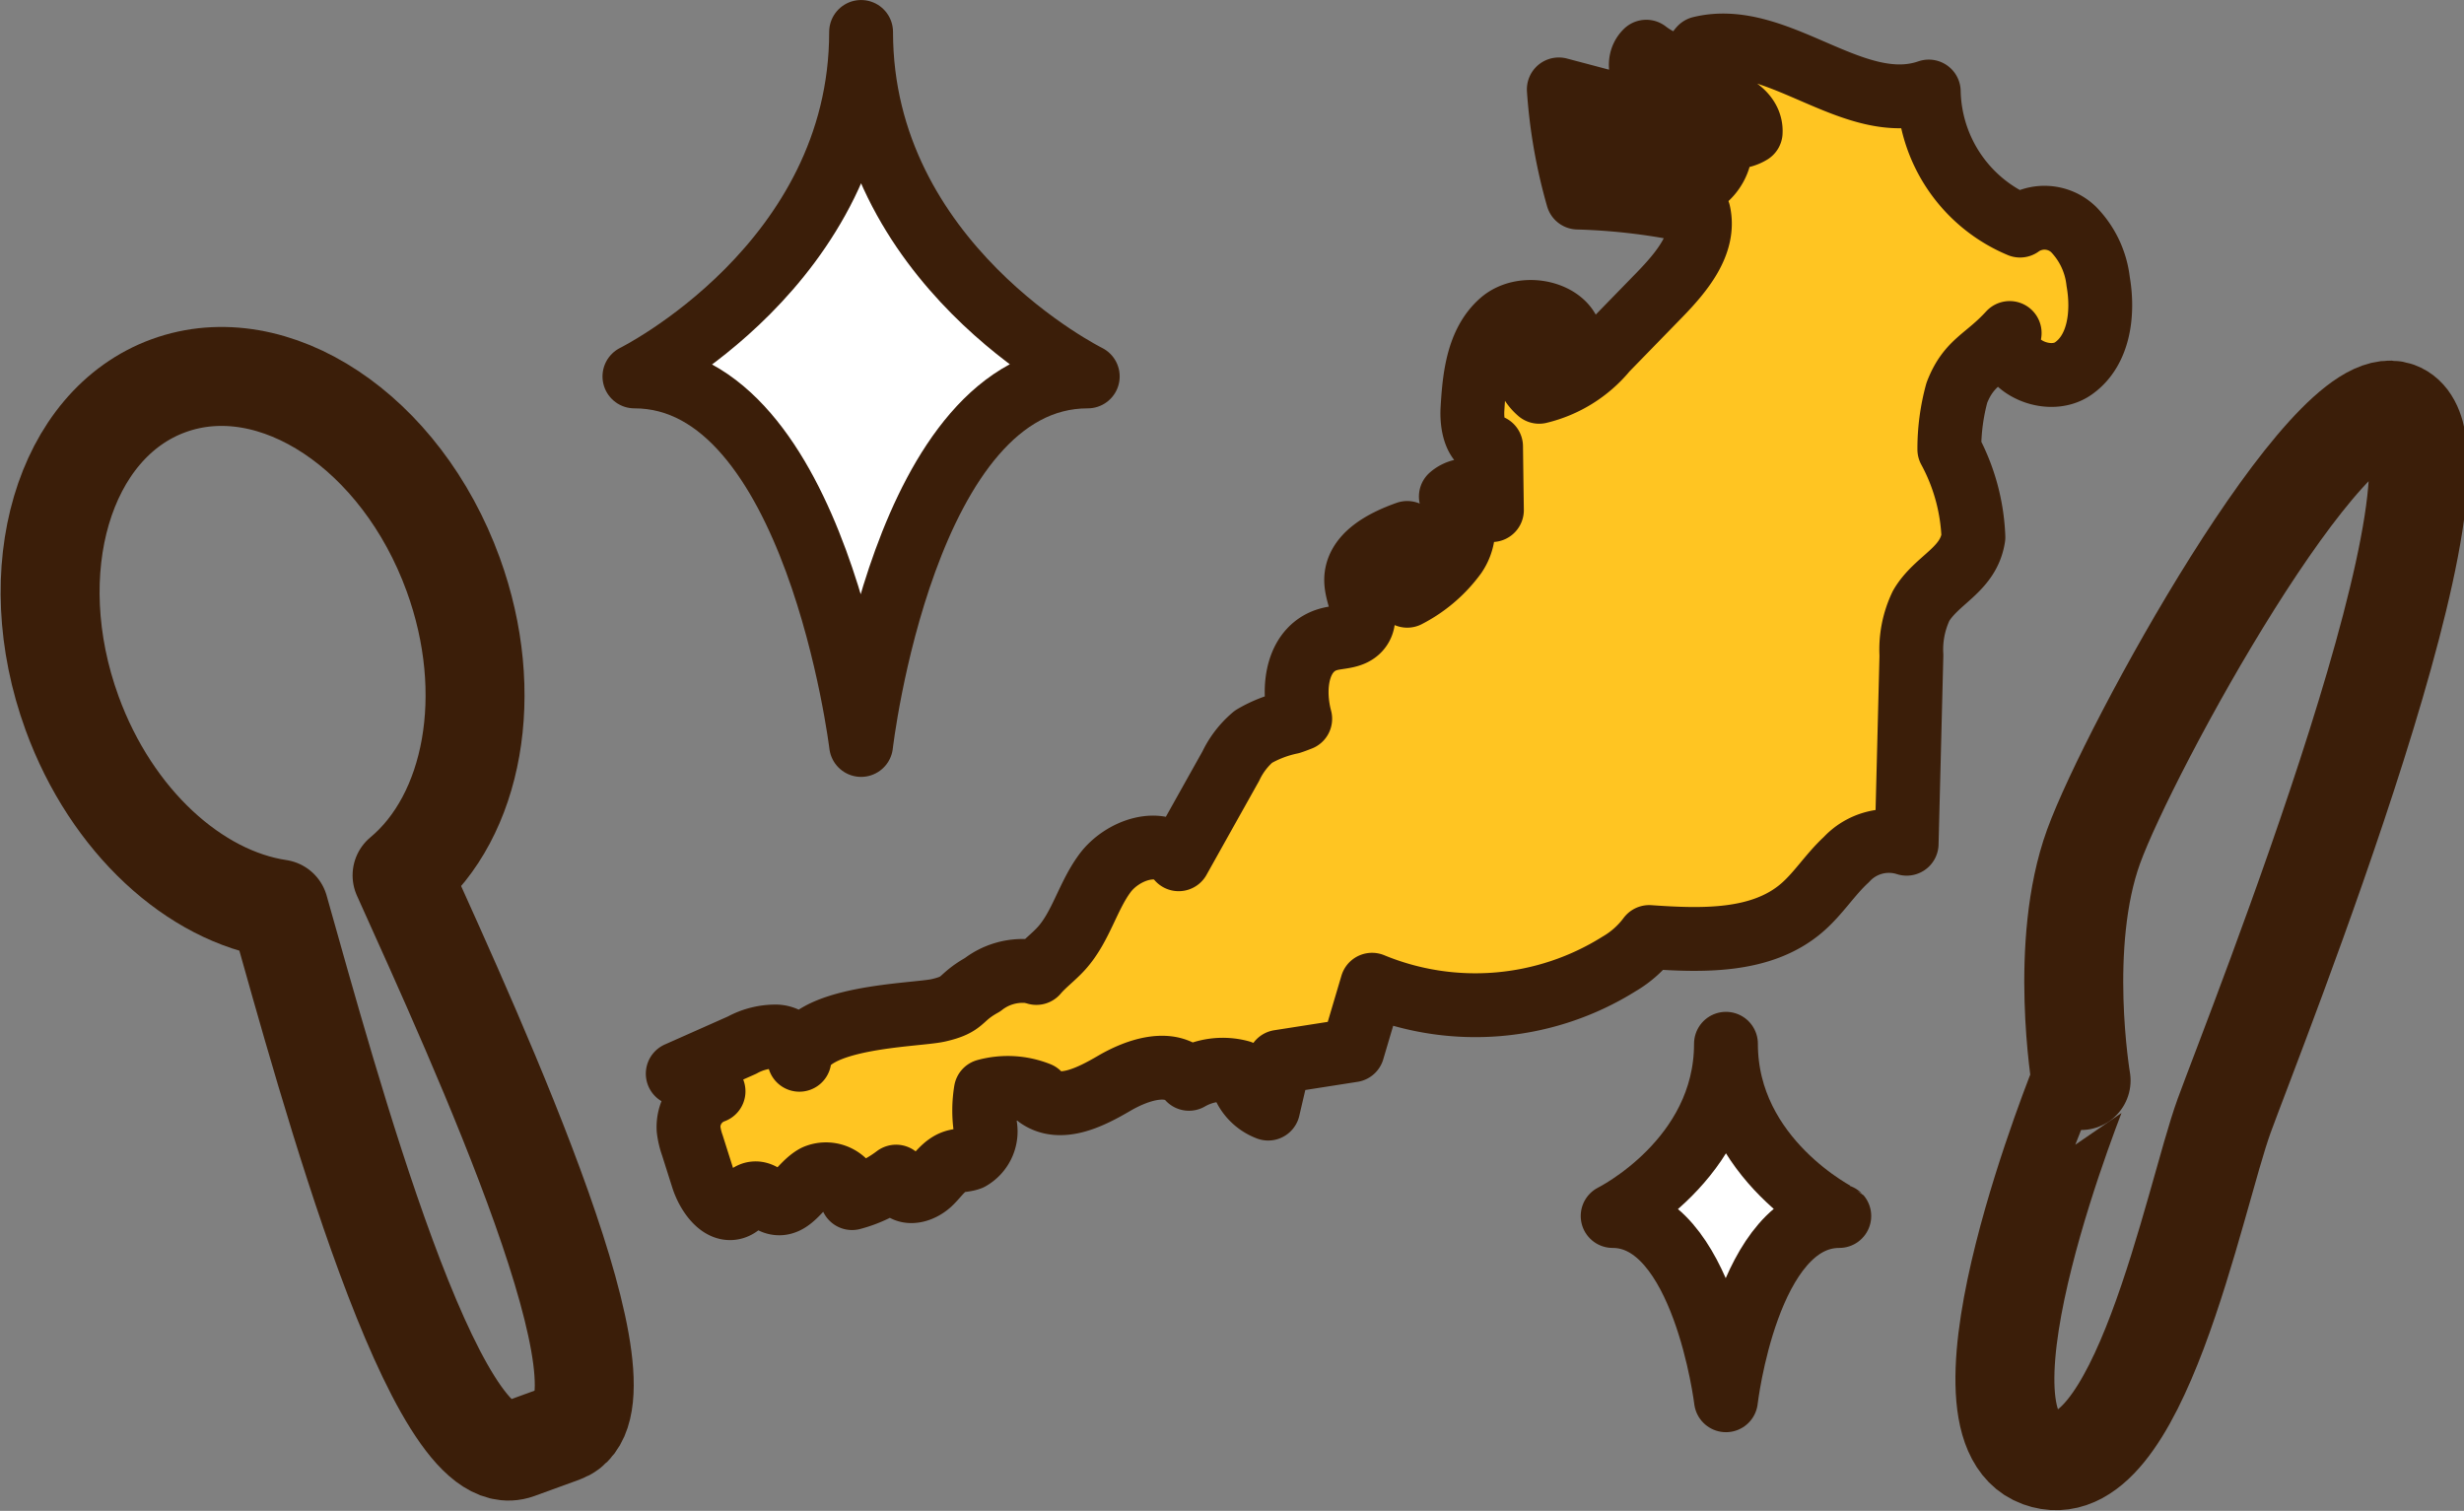
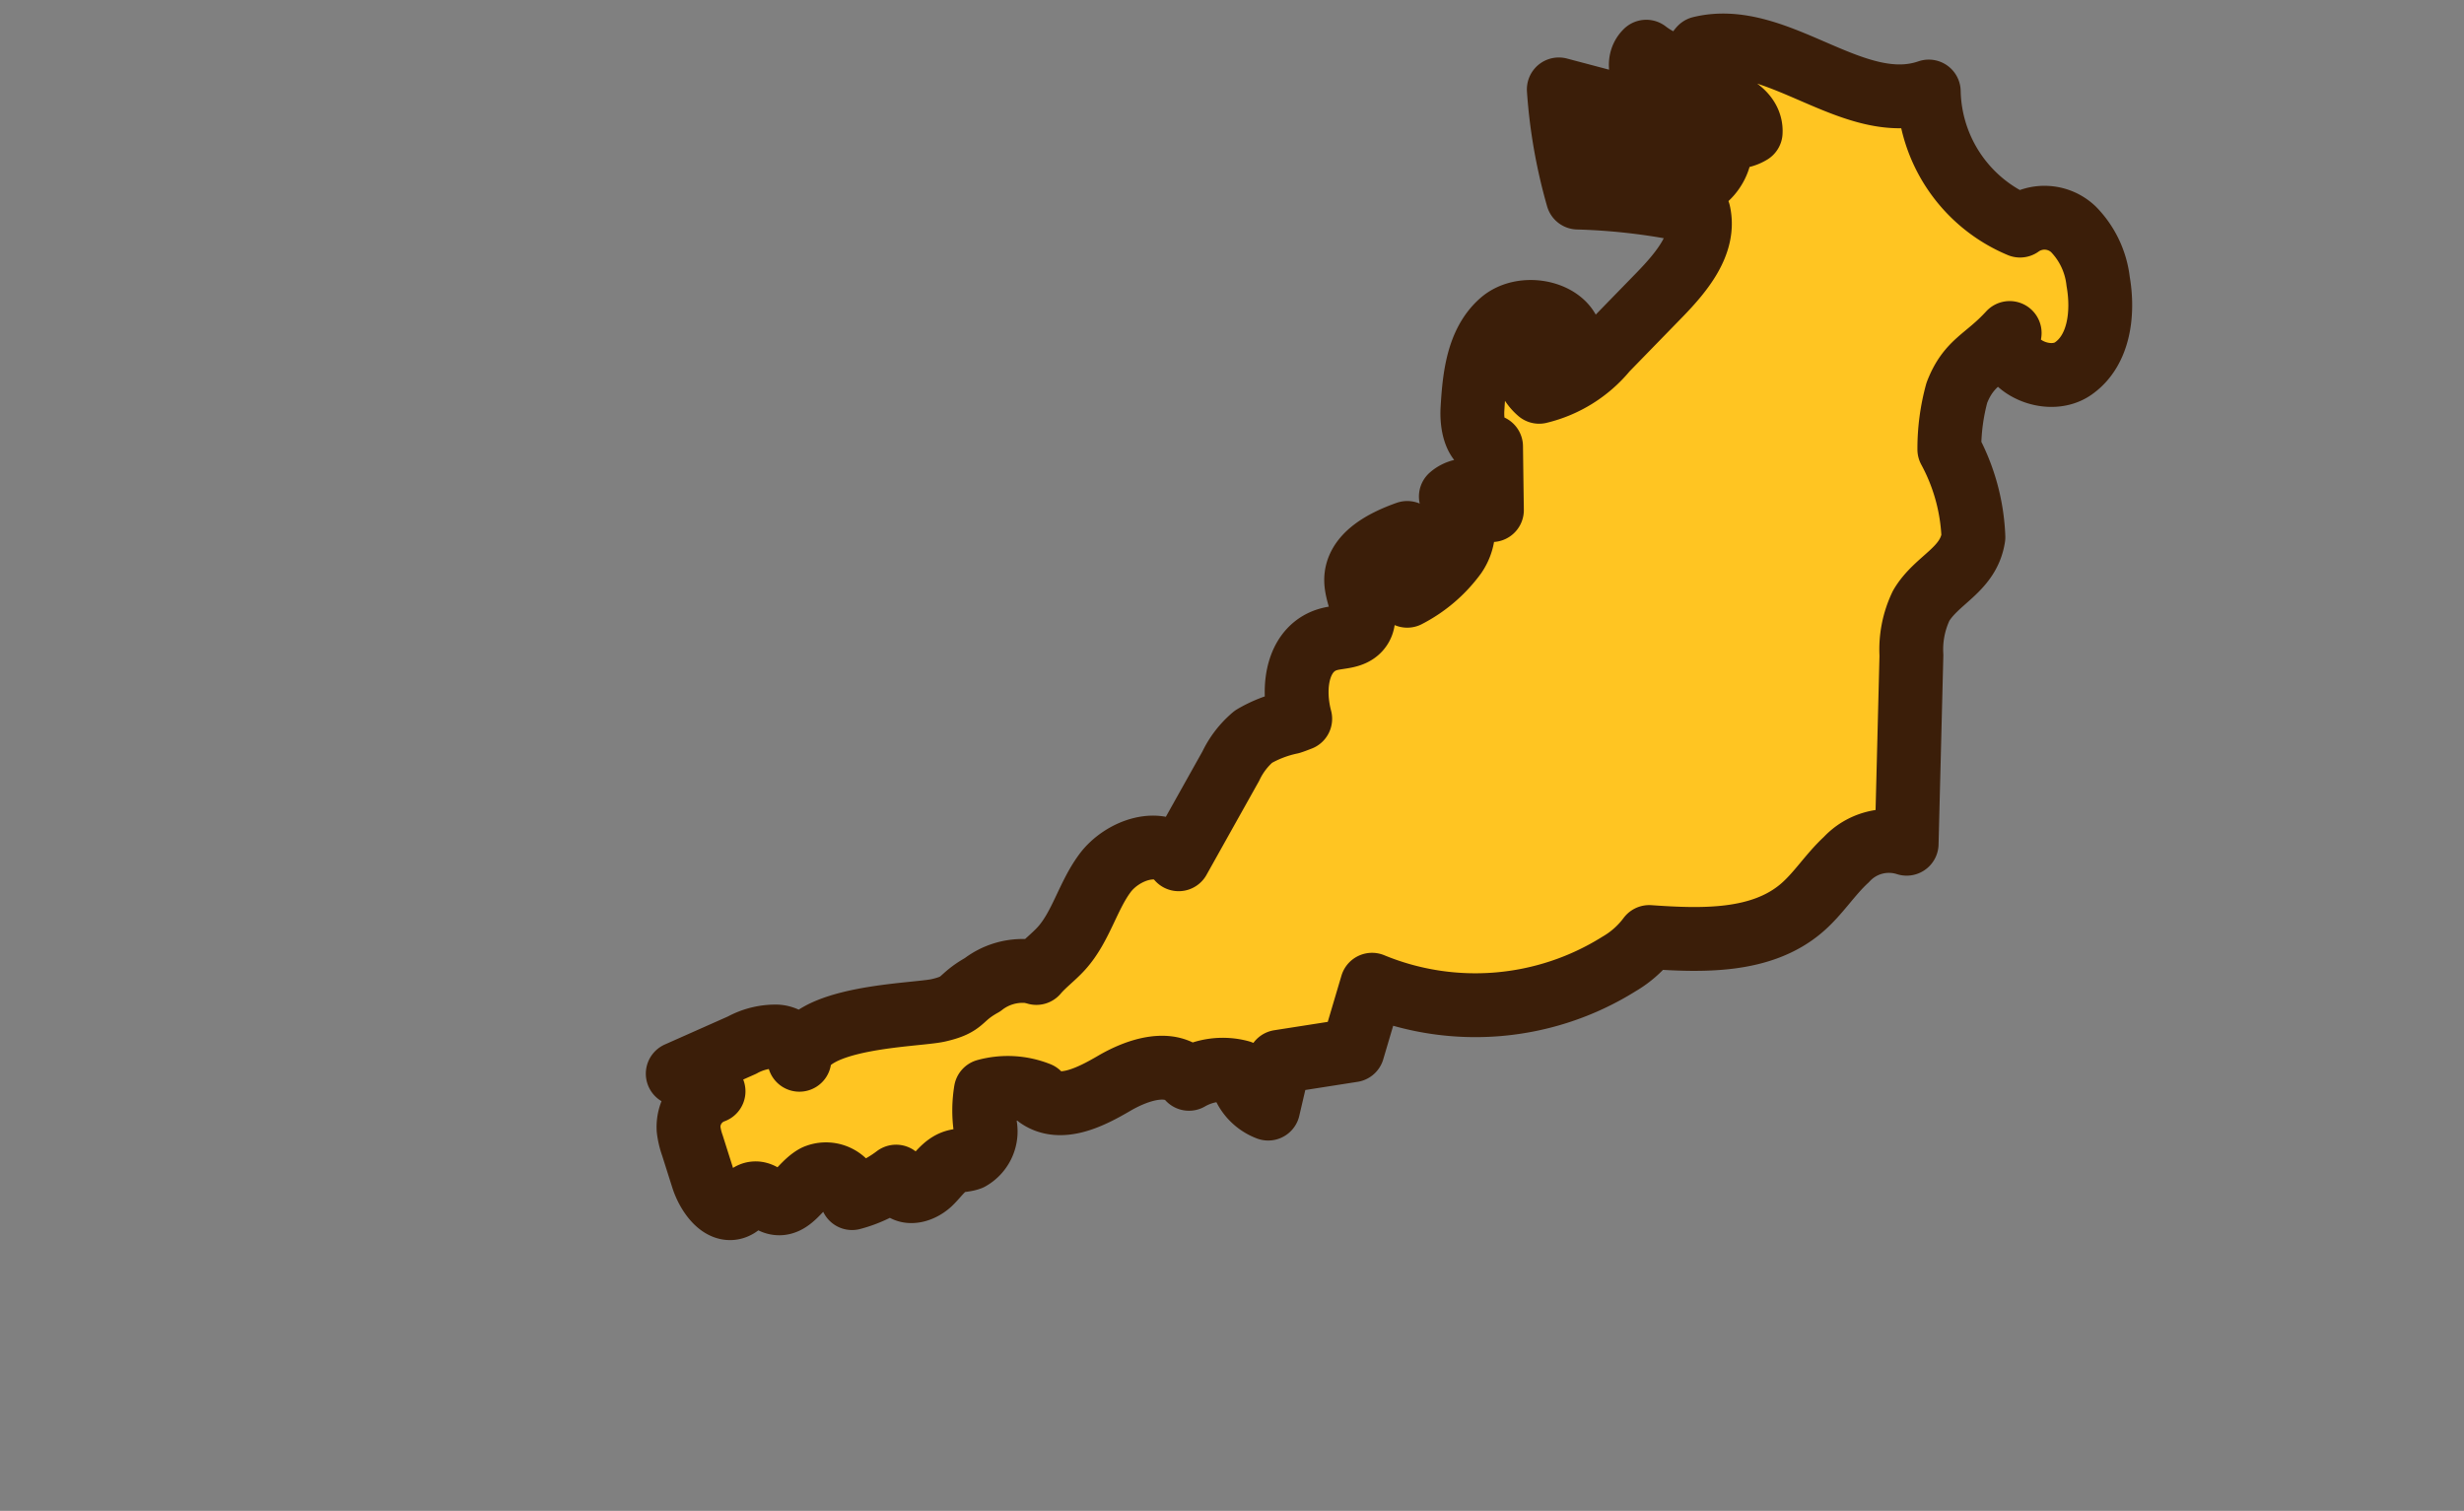
<svg xmlns="http://www.w3.org/2000/svg" width="115.793" height="70.999" viewBox="0 0 115.793 70.999">
  <rect x="0" y="0" width="115.793" height="70.999" fill="#808080" stroke="none" />
  <g id="ico_top_02" transform="translate(58.008 35.071)">
    <g id="グループ_617" data-name="グループ 617" transform="translate(-55.653 -33.57)">
-       <path id="パス_2230" data-name="パス 2230" d="M40.436,1.5c0,10.918-10.652,16.188-10.652,16.188,8.542,0,10.652,17.318,10.652,17.318s1.993-17.318,10.652-17.318C51.088,17.688,40.436,12.418,40.436,1.5Z" transform="translate(-2.325 -1.5)" fill="#fff" stroke="#3b1e09" stroke-linecap="round" stroke-linejoin="round" stroke-width="3" />
-       <path id="パス_2231" data-name="パス 2231" d="M81.08,49.047c0,5.459-5.326,8.094-5.326,8.094,4.272,0,5.326,8.659,5.326,8.659s1-8.659,5.326-8.659C86.406,57.141,81.08,54.506,81.08,49.047Z" transform="translate(-2.325 -1.5)" fill="#fff" stroke="#3b1e09" stroke-linecap="round" stroke-linejoin="round" stroke-width="3" />
-       <path id="パス_2232" data-name="パス 2232" d="M112.631,19.329c-3.271-1.19-12.6,15.846-14.273,20.445s-.589,11-.589,11S91.225,66.825,95.83,68.5s7.247-12.186,8.664-16.077S116.962,20.905,112.631,19.329Z" transform="translate(-2.325 -1.5)" fill="none" stroke="#3b1e09" stroke-linecap="round" stroke-linejoin="round" stroke-width="4.65" />
-       <path id="パス_2233" data-name="パス 2233" d="M21.266,26.99c-2.438-6.7-8.423-10.668-13.369-8.868S.918,26.811,3.356,33.509c1.858,5.1,5.777,8.616,9.726,9.205,2.341,8.275,7.34,26.8,11.208,25.4l2.111-.768c3.8-1.382-3.918-18.178-7.537-26.213C22.2,38.361,23.313,32.614,21.266,26.99Z" transform="translate(-2.325 -1.5)" fill="none" stroke="#3b1e09" stroke-linecap="round" stroke-linejoin="round" stroke-width="4.65" />
      <path id="パス_2234" data-name="パス 2234" d="M98.57,13.222a4.16,4.16,0,0,0-1.157-2.443A1.971,1.971,0,0,0,94.9,10.6a6.981,6.981,0,0,1-4.29-6.3C87.091,5.519,83.5,1.377,79.888,2.262a.719.719,0,0,0,0,.983,3.923,3.923,0,0,1-2.554-.817c-.6.581-.056,1.674.721,1.987a10.187,10.187,0,0,0,2.486.28c.83.112,1.748.684,1.7,1.521a1.446,1.446,0,0,1-1.487.016,2.1,2.1,0,0,1-1.285,2.556L79.42,7.071l-1.609-.628A1.276,1.276,0,0,1,76.4,7.974q-.271-1.539-.545-3.078L73.224,4.2a24.438,24.438,0,0,0,.893,5.083,29.608,29.608,0,0,1,5.681.709c.326,1.451-.8,2.79-1.834,3.856l-2.532,2.6A5.816,5.816,0,0,1,72.3,18.41,1.864,1.864,0,0,1,72,15.9a2.924,2.924,0,0,0,1.8.331c.134-1.47-2.16-2.073-3.272-1.1s-1.275,2.613-1.361,4.087c-.044.735.139,1.737.874,1.763q.019,1.494.04,2.988a1.181,1.181,0,0,0-1.93-.637,2.2,2.2,0,0,1,.2,2.739,6.42,6.42,0,0,1-2.25,1.923,4.574,4.574,0,0,0,0-2.951c-1.1.392-2.412,1.062-2.4,2.231.012.8.662,1.715.124,2.311-.327.363-.894.324-1.368.444-1.482.376-1.8,2.182-1.385,3.747-.148.057-.294.116-.444.163a5.8,5.8,0,0,0-1.753.677A4.12,4.12,0,0,0,57.81,36q-1.226,2.188-2.45,4.377c-.847-1.067-2.657-.437-3.467.658s-1.127,2.515-2.039,3.526c-.368.409-.828.744-1.18,1.159a2.64,2.64,0,0,0-.4-.086,3.061,3.061,0,0,0-2.134.641c-1.139.634-.808.91-2.067,1.2-1.056.245-6.328.259-6.537,2.324a1.127,1.127,0,0,0-1.068-1.093,3.273,3.273,0,0,0-1.628.406L31.82,50.453l1.682.828a1.784,1.784,0,0,0-1.174,1.777,3.456,3.456,0,0,0,.181.766q.241.763.484,1.527c.244.77.923,1.731,1.622,1.327.3-.171.47-.566.811-.6.356-.042.617.334.96.437.761.228,1.208-.861,1.91-1.232A1.23,1.23,0,0,1,40.011,56.3a5.906,5.906,0,0,0,2.07-1.01l.261.5c.353.365.985.132,1.349-.223s.657-.829,1.142-.981c.233-.073.488-.061.717-.148a1.462,1.462,0,0,0,.729-1.453,5.693,5.693,0,0,1,.018-1.725,3.91,3.91,0,0,1,2.481.14c0,.044,0,.088-.009.132,1.047.732,2.456.02,3.558-.625s2.667-1.166,3.518-.213a3.167,3.167,0,0,1,2.413-.318,2.034,2.034,0,0,0,1.309,1.718l.514-2.2,3.454-.54q.456-1.54.913-3.081a12.728,12.728,0,0,0,11.605-.975,4.743,4.743,0,0,0,1.42-1.267c2.485.174,5.252.261,7.15-1.352.791-.672,1.347-1.582,2.111-2.283a2.72,2.72,0,0,1,2.837-.749q.113-4.427.224-8.852a4.759,4.759,0,0,1,.459-2.333c.735-1.245,2.218-1.666,2.454-3.22a9.37,9.37,0,0,0-1.131-4.124,9.968,9.968,0,0,1,.352-2.658c.565-1.467,1.343-1.567,2.483-2.813-.46,1.427,1.753,2.529,2.985,1.672S98.829,14.7,98.57,13.222Z" transform="translate(-2.325 -1.5)" fill="#ffc522" stroke="#3b1e09" stroke-linecap="round" stroke-linejoin="round" stroke-width="3" />
    </g>
  </g>
</svg>